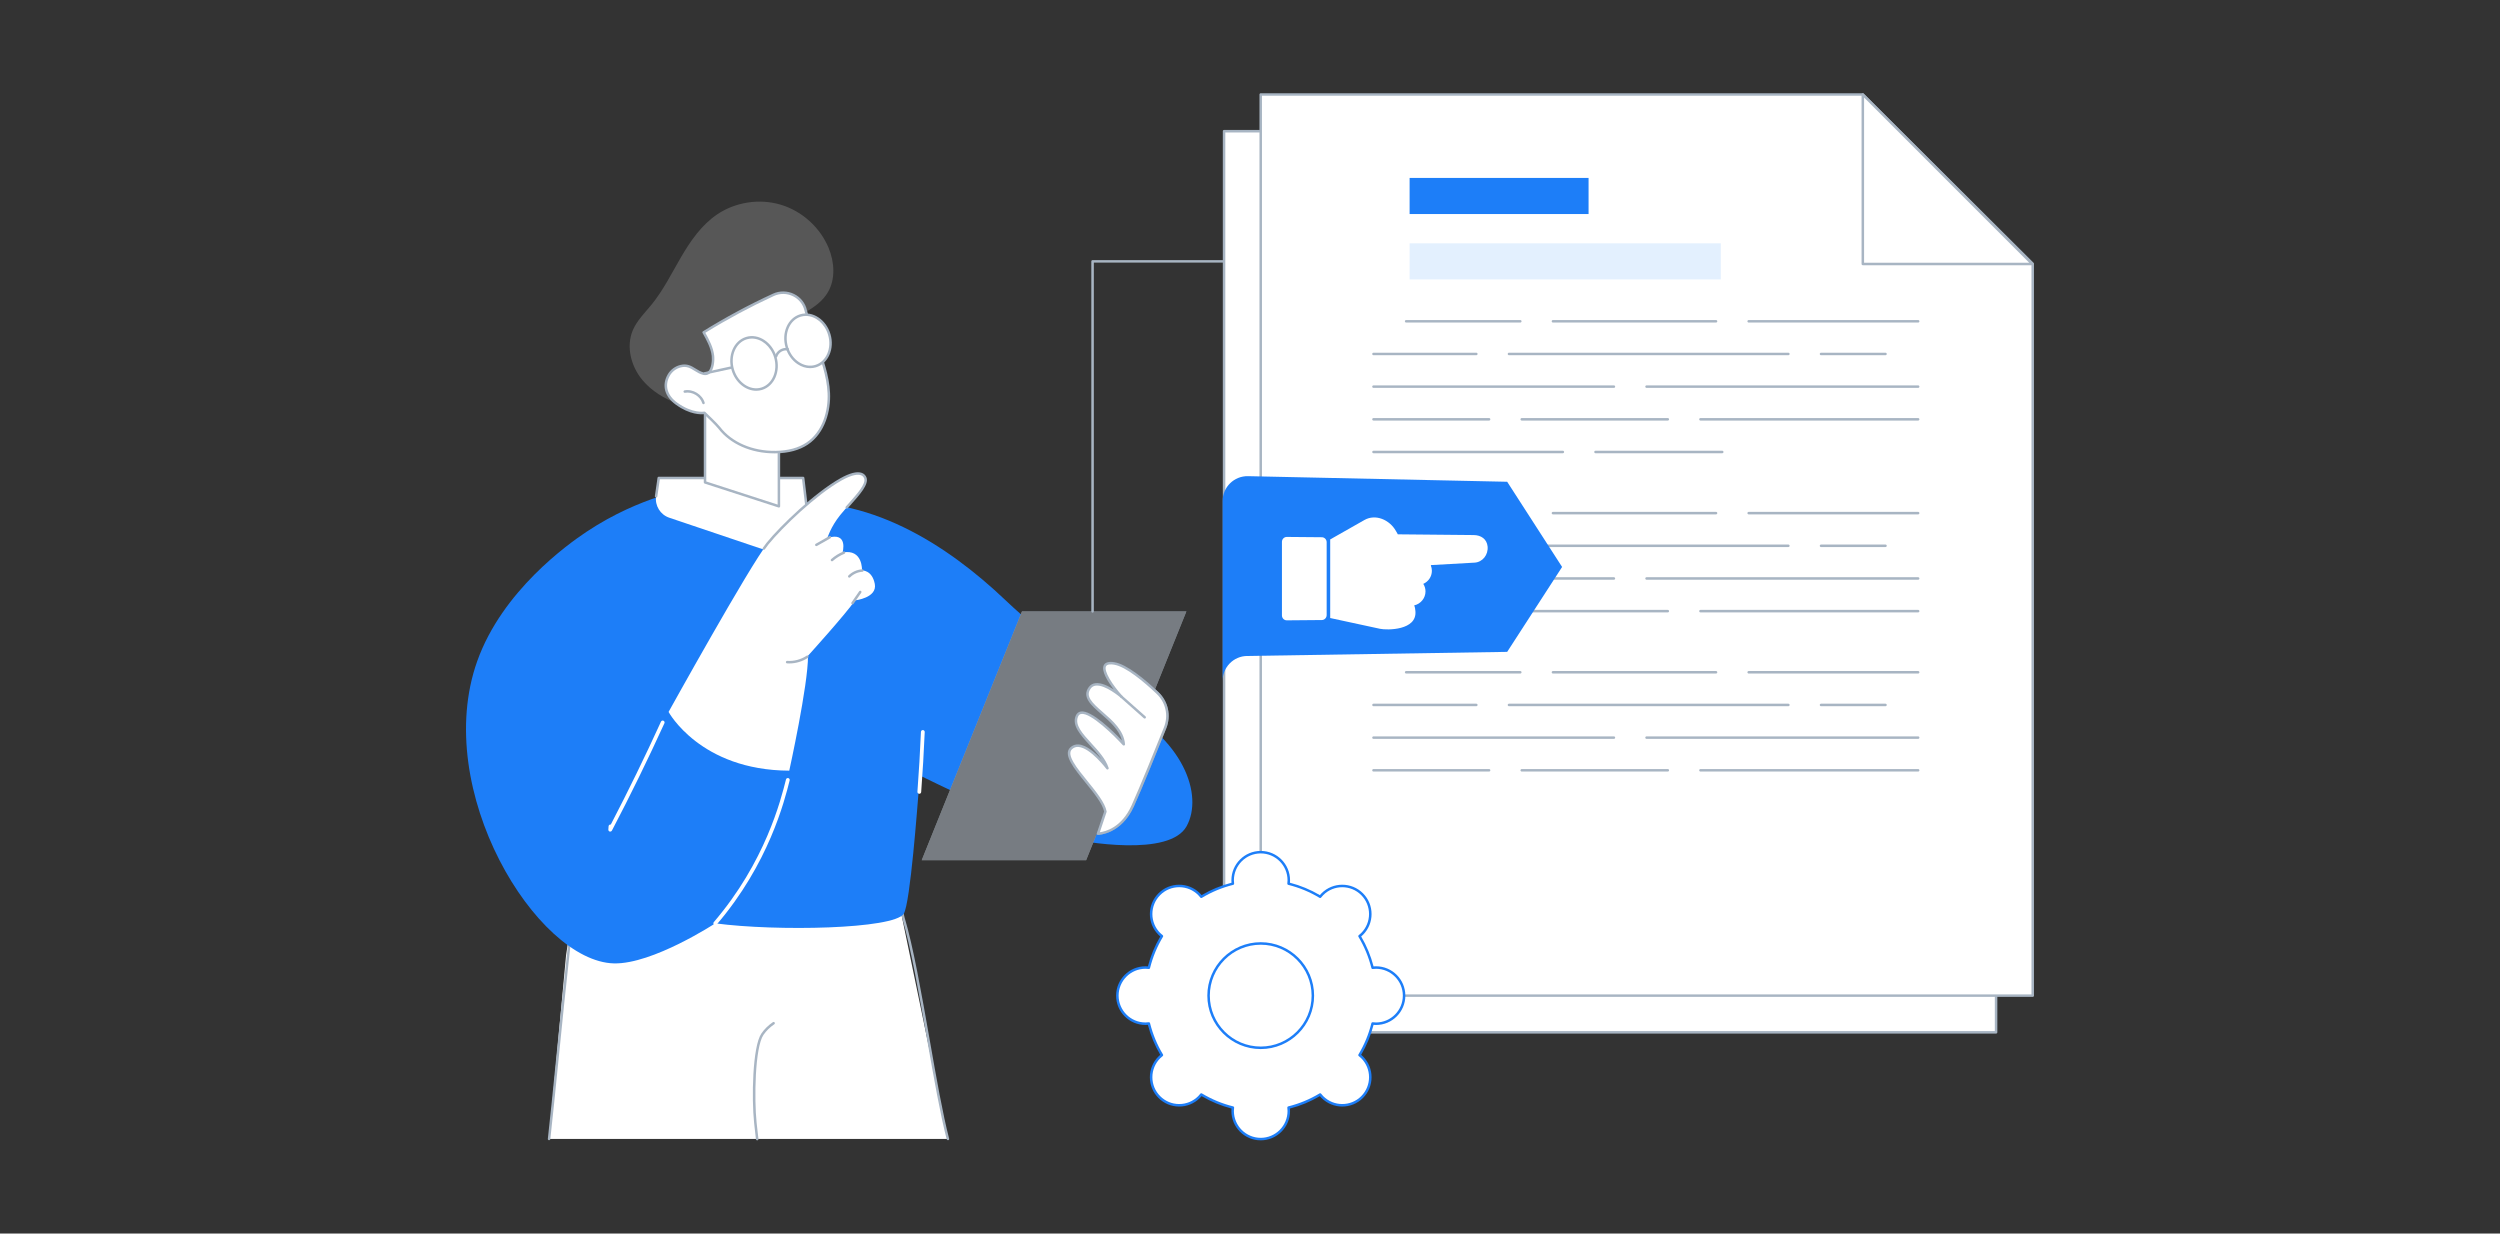
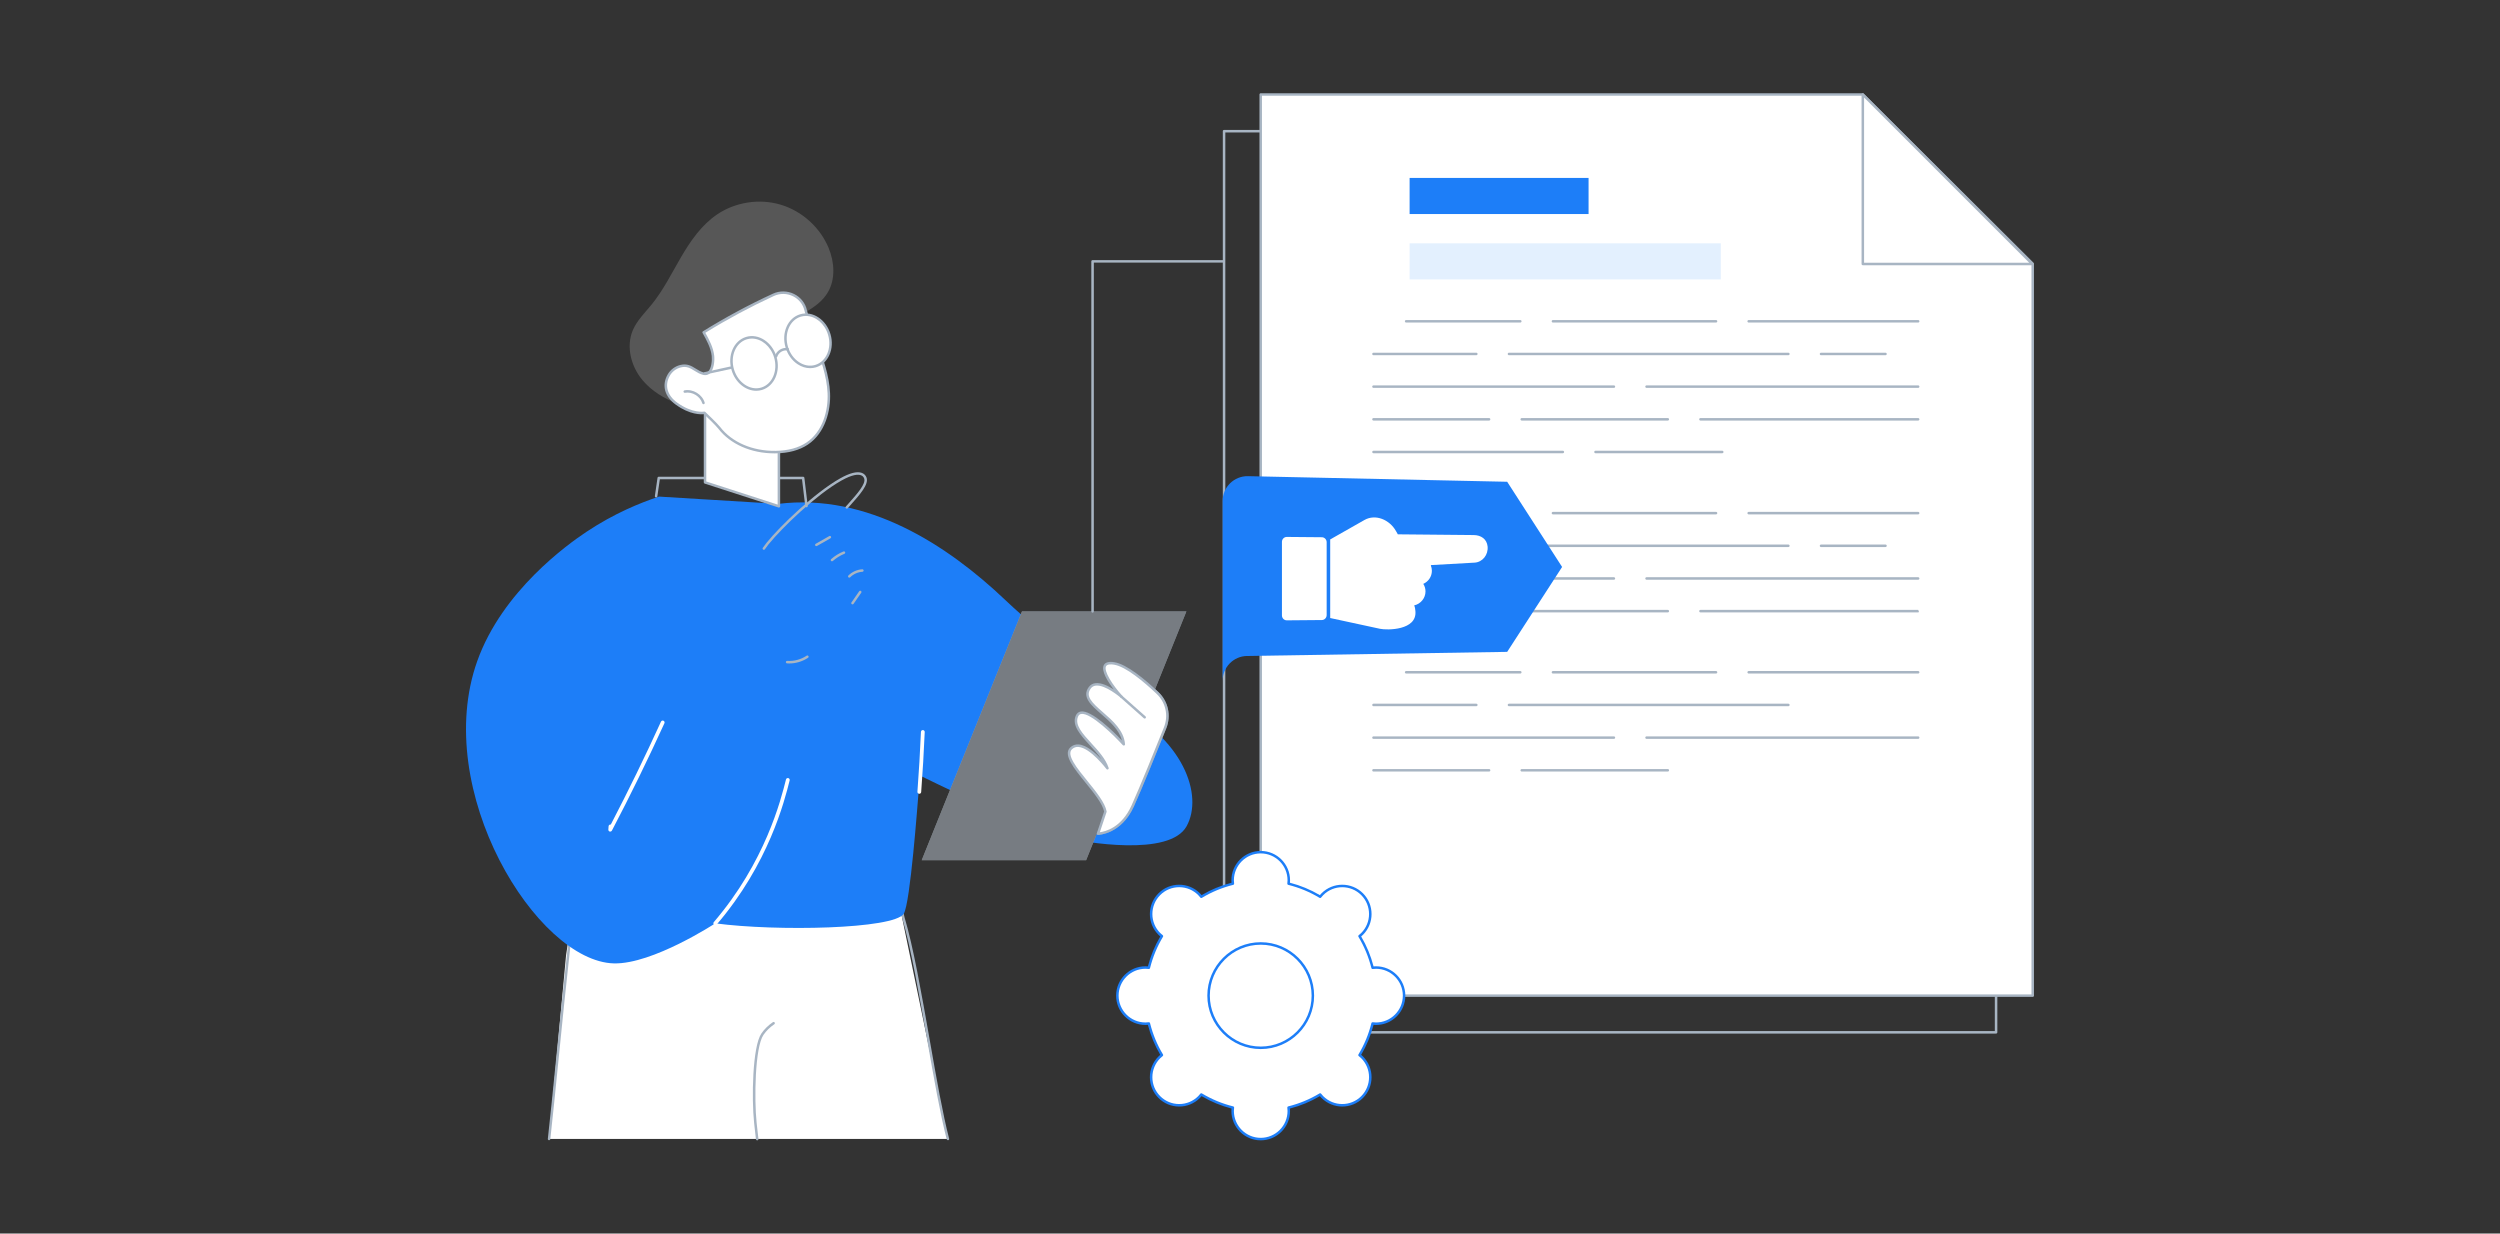
<svg xmlns="http://www.w3.org/2000/svg" width="912" height="450" viewBox="0 0 912 450" fill="none">
  <rect x="0" y="0" width="912" height="450" fill="#333333" stroke="none" />
  <g clip-path="url(#clip0_165_2215)">
-     <path d="M446.537 47.854H666.144L728.168 109.588V376.589H446.537V47.854Z" fill="white" />
    <path d="M728.168 377.049H446.539C446.285 377.049 446.08 376.842 446.08 376.589V47.854C446.08 47.6 446.285 47.395 446.539 47.395H666.146C666.267 47.395 666.384 47.443 666.469 47.529L728.493 109.262C728.581 109.348 728.629 109.467 728.629 109.588V376.589C728.629 376.844 728.422 377.049 728.17 377.049H728.168ZM446.998 376.128H727.709V109.778L665.954 48.314H446.998V376.128Z" fill="#A8B5C3" />
    <path d="M666.182 109.684H727.989L666.182 47.842V109.684Z" fill="white" />
    <path d="M727.988 110.143H666.184C665.929 110.143 665.725 109.937 665.725 109.684V47.842C665.725 47.656 665.837 47.489 666.008 47.418C666.181 47.347 666.378 47.387 666.509 47.518L728.314 109.36C728.445 109.492 728.485 109.69 728.414 109.861C728.343 110.033 728.176 110.145 727.991 110.145L727.988 110.143ZM666.642 109.225H726.879L666.642 48.952V109.225Z" fill="#A8B5C3" />
    <path d="M459.911 34.472H679.518L741.541 96.205V363.205H459.911V34.472Z" fill="white" />
    <path d="M741.541 363.666H459.913C459.658 363.666 459.454 363.459 459.454 363.207V34.472C459.454 34.217 459.658 34.013 459.913 34.013H679.519C679.64 34.013 679.757 34.061 679.843 34.146L741.867 95.88C741.954 95.966 742.002 96.084 742.002 96.206V363.207C742.002 363.461 741.798 363.666 741.543 363.666H741.541ZM460.371 362.745H741.082V96.395L679.328 34.931H460.369V362.745H460.371Z" fill="#A8B5C3" />
    <path d="M679.555 96.301H741.362L679.555 34.459V96.301Z" fill="white" />
    <path d="M741.362 96.761H679.557C679.303 96.761 679.098 96.554 679.098 96.301V34.459C679.098 34.273 679.211 34.106 679.382 34.035C679.555 33.964 679.751 34.004 679.882 34.136L741.687 95.978C741.819 96.109 741.858 96.308 741.788 96.479C741.717 96.65 741.55 96.763 741.364 96.763L741.362 96.761ZM680.016 95.842H740.252L680.016 35.57V95.842Z" fill="#A8B5C3" />
    <path d="M699.741 187.647H637.917C637.663 187.647 637.458 187.441 637.458 187.188C637.458 186.936 637.663 186.729 637.917 186.729H699.741C699.996 186.729 700.2 186.936 700.2 187.188C700.2 187.441 699.996 187.647 699.741 187.647Z" fill="#A8B5C3" />
    <path d="M626.008 187.647H566.515C566.26 187.647 566.056 187.441 566.056 187.188C566.056 186.936 566.26 186.729 566.515 186.729H626.008C626.263 186.729 626.467 186.936 626.467 187.188C626.467 187.441 626.263 187.647 626.008 187.647Z" fill="#A8B5C3" />
    <path d="M554.601 187.647H512.958C512.703 187.647 512.499 187.441 512.499 187.188C512.499 186.936 512.706 186.729 512.958 186.729H554.601C554.856 186.729 555.06 186.936 555.06 187.188C555.06 187.441 554.856 187.647 554.601 187.647Z" fill="#A8B5C3" />
    <path d="M687.83 199.567H664.308C664.054 199.567 663.849 199.36 663.849 199.107C663.849 198.855 664.054 198.648 664.308 198.648H687.83C688.085 198.648 688.289 198.855 688.289 199.107C688.289 199.36 688.083 199.567 687.83 199.567Z" fill="#A8B5C3" />
    <path d="M652.397 199.567H550.473C550.219 199.567 550.014 199.36 550.014 199.107C550.014 198.855 550.221 198.648 550.473 198.648H652.397C652.651 198.648 652.855 198.855 652.855 199.107C652.855 199.36 652.651 199.567 652.397 199.567Z" fill="#A8B5C3" />
    <path d="M538.562 199.567H501.047C500.792 199.567 500.588 199.36 500.588 199.107C500.588 198.855 500.792 198.648 501.047 198.648H538.562C538.816 198.648 539.021 198.855 539.021 199.107C539.021 199.36 538.816 199.567 538.562 199.567Z" fill="#A8B5C3" />
    <path d="M699.741 211.486H600.663C600.409 211.486 600.204 211.279 600.204 211.027C600.204 210.774 600.409 210.568 600.663 210.568H699.741C699.996 210.568 700.2 210.774 700.2 211.027C700.2 211.279 699.996 211.486 699.741 211.486Z" fill="#A8B5C3" />
    <path d="M588.752 211.486H501.047C500.792 211.486 500.588 211.279 500.588 211.027C500.588 210.774 500.792 210.568 501.047 210.568H588.752C589.006 210.568 589.211 210.774 589.211 211.027C589.211 211.279 589.006 211.486 588.752 211.486Z" fill="#A8B5C3" />
-     <path d="M699.741 223.403H620.326C620.072 223.403 619.867 223.196 619.867 222.944C619.867 222.691 620.074 222.485 620.326 222.485H699.741C699.996 222.485 700.2 222.691 700.2 222.944C700.2 223.196 699.996 223.403 699.741 223.403Z" fill="#A8B5C3" />
+     <path d="M699.741 223.403H620.326C620.072 223.403 619.867 223.196 619.867 222.944C619.867 222.691 620.074 222.485 620.326 222.485H699.741C700.2 223.196 699.996 223.403 699.741 223.403Z" fill="#A8B5C3" />
    <path d="M608.415 223.403H555.129C554.875 223.403 554.67 223.196 554.67 222.944C554.67 222.691 554.877 222.485 555.129 222.485H608.415C608.669 222.485 608.874 222.691 608.874 222.944C608.874 223.196 608.669 223.403 608.415 223.403Z" fill="#A8B5C3" />
    <path d="M543.218 223.403H501.047C500.792 223.403 500.588 223.196 500.588 222.944C500.588 222.691 500.792 222.485 501.047 222.485H543.218C543.473 222.485 543.677 222.691 543.677 222.944C543.677 223.196 543.473 223.403 543.218 223.403Z" fill="#A8B5C3" />
    <path d="M699.741 117.668H637.917C637.663 117.668 637.458 117.462 637.458 117.209C637.458 116.957 637.663 116.75 637.917 116.75H699.741C699.996 116.75 700.2 116.957 700.2 117.209C700.2 117.462 699.996 117.668 699.741 117.668Z" fill="#A8B5C3" />
    <path d="M626.008 117.668H566.515C566.26 117.668 566.056 117.462 566.056 117.209C566.056 116.957 566.26 116.75 566.515 116.75H626.008C626.263 116.75 626.467 116.957 626.467 117.209C626.467 117.462 626.263 117.668 626.008 117.668Z" fill="#A8B5C3" />
    <path d="M554.601 117.668H512.958C512.703 117.668 512.499 117.462 512.499 117.209C512.499 116.957 512.706 116.75 512.958 116.75H554.601C554.856 116.75 555.06 116.957 555.06 117.209C555.06 117.462 554.856 117.668 554.601 117.668Z" fill="#A8B5C3" />
    <path d="M687.83 129.585H664.308C664.054 129.585 663.849 129.379 663.849 129.126C663.849 128.874 664.054 128.667 664.308 128.667H687.83C688.085 128.667 688.289 128.874 688.289 129.126C688.289 129.379 688.083 129.585 687.83 129.585Z" fill="#A8B5C3" />
    <path d="M652.397 129.585H550.473C550.219 129.585 550.014 129.379 550.014 129.126C550.014 128.874 550.221 128.667 550.473 128.667H652.397C652.651 128.667 652.855 128.874 652.855 129.126C652.855 129.379 652.651 129.585 652.397 129.585Z" fill="#A8B5C3" />
    <path d="M538.562 129.585H501.047C500.792 129.585 500.588 129.379 500.588 129.126C500.588 128.874 500.792 128.667 501.047 128.667H538.562C538.816 128.667 539.021 128.874 539.021 129.126C539.021 129.379 538.816 129.585 538.562 129.585Z" fill="#A8B5C3" />
    <path d="M699.741 141.505H600.663C600.409 141.505 600.204 141.298 600.204 141.046C600.204 140.793 600.409 140.586 600.663 140.586H699.741C699.996 140.586 700.2 140.793 700.2 141.046C700.2 141.298 699.996 141.505 699.741 141.505Z" fill="#A8B5C3" />
    <path d="M588.752 141.505H501.047C500.792 141.505 500.588 141.298 500.588 141.046C500.588 140.793 500.792 140.586 501.047 140.586H588.752C589.006 140.586 589.211 140.793 589.211 141.046C589.211 141.298 589.006 141.505 588.752 141.505Z" fill="#A8B5C3" />
    <path d="M699.741 153.424H620.326C620.072 153.424 619.867 153.217 619.867 152.965C619.867 152.712 620.074 152.505 620.326 152.505H699.741C699.996 152.505 700.2 152.712 700.2 152.965C700.2 153.217 699.996 153.424 699.741 153.424Z" fill="#A8B5C3" />
    <path d="M608.415 153.424H555.129C554.875 153.424 554.67 153.217 554.67 152.965C554.67 152.712 554.877 152.505 555.129 152.505H608.415C608.669 152.505 608.874 152.712 608.874 152.965C608.874 153.217 608.669 153.424 608.415 153.424Z" fill="#A8B5C3" />
    <path d="M543.218 153.424H501.047C500.792 153.424 500.588 153.217 500.588 152.965C500.588 152.712 500.792 152.505 501.047 152.505H543.218C543.473 152.505 543.677 152.712 543.677 152.965C543.677 153.217 543.473 153.424 543.218 153.424Z" fill="#A8B5C3" />
    <path d="M628.272 165.343H582.037C581.783 165.343 581.578 165.136 581.578 164.884C581.578 164.631 581.785 164.425 582.037 164.425H628.272C628.526 164.425 628.731 164.631 628.731 164.884C628.731 165.136 628.526 165.343 628.272 165.343Z" fill="#A8B5C3" />
    <path d="M570.126 165.343H501.049C500.794 165.343 500.59 165.136 500.59 164.884C500.59 164.631 500.794 164.425 501.049 164.425H570.126C570.38 164.425 570.585 164.631 570.585 164.884C570.585 165.136 570.38 165.343 570.126 165.343Z" fill="#A8B5C3" />
    <path d="M699.741 245.707H637.917C637.663 245.707 637.458 245.501 637.458 245.248C637.458 244.995 637.663 244.789 637.917 244.789H699.741C699.996 244.789 700.2 244.995 700.2 245.248C700.2 245.501 699.996 245.707 699.741 245.707Z" fill="#A8B5C3" />
    <path d="M626.008 245.707H566.515C566.26 245.707 566.056 245.501 566.056 245.248C566.056 244.995 566.26 244.789 566.515 244.789H626.008C626.263 244.789 626.467 244.995 626.467 245.248C626.467 245.501 626.263 245.707 626.008 245.707Z" fill="#A8B5C3" />
    <path d="M554.601 245.707H512.958C512.703 245.707 512.499 245.501 512.499 245.248C512.499 244.995 512.706 244.789 512.958 244.789H554.601C554.856 244.789 555.06 244.995 555.06 245.248C555.06 245.501 554.856 245.707 554.601 245.707Z" fill="#A8B5C3" />
-     <path d="M687.83 257.627H664.308C664.054 257.627 663.849 257.42 663.849 257.167C663.849 256.915 664.054 256.708 664.308 256.708H687.83C688.085 256.708 688.289 256.915 688.289 257.167C688.289 257.42 688.083 257.627 687.83 257.627Z" fill="#A8B5C3" />
    <path d="M652.397 257.627H550.473C550.219 257.627 550.014 257.42 550.014 257.167C550.014 256.915 550.221 256.708 550.473 256.708H652.397C652.651 256.708 652.855 256.915 652.855 257.167C652.855 257.42 652.651 257.627 652.397 257.627Z" fill="#A8B5C3" />
    <path d="M538.562 257.627H501.047C500.792 257.627 500.588 257.42 500.588 257.167C500.588 256.915 500.792 256.708 501.047 256.708H538.562C538.816 256.708 539.021 256.915 539.021 257.167C539.021 257.42 538.816 257.627 538.562 257.627Z" fill="#A8B5C3" />
    <path d="M699.741 269.546H600.663C600.409 269.546 600.204 269.339 600.204 269.087C600.204 268.834 600.409 268.627 600.663 268.627H699.741C699.996 268.627 700.2 268.834 700.2 269.087C700.2 269.339 699.996 269.546 699.741 269.546Z" fill="#A8B5C3" />
    <path d="M588.752 269.546H501.047C500.792 269.546 500.588 269.339 500.588 269.087C500.588 268.834 500.792 268.627 501.047 268.627H588.752C589.006 268.627 589.211 268.834 589.211 269.087C589.211 269.339 589.006 269.546 588.752 269.546Z" fill="#A8B5C3" />
-     <path d="M699.741 281.465H620.326C620.072 281.465 619.867 281.258 619.867 281.006C619.867 280.753 620.074 280.547 620.326 280.547H699.741C699.996 280.547 700.2 280.753 700.2 281.006C700.2 281.258 699.996 281.465 699.741 281.465Z" fill="#A8B5C3" />
    <path d="M608.415 281.465H555.129C554.875 281.465 554.67 281.258 554.67 281.006C554.67 280.753 554.877 280.547 555.129 280.547H608.415C608.669 280.547 608.874 280.753 608.874 281.006C608.874 281.258 608.669 281.465 608.415 281.465Z" fill="#A8B5C3" />
    <path d="M543.218 281.465H501.047C500.792 281.465 500.588 281.258 500.588 281.006C500.588 280.753 500.792 280.547 501.047 280.547H543.218C543.473 280.547 543.677 280.753 543.677 281.006C543.677 281.258 543.473 281.465 543.218 281.465Z" fill="#A8B5C3" />
    <path d="M579.509 64.909H514.227V78.082H579.509V64.909Z" fill="#1D7EF8" />
    <path d="M627.736 88.76H514.227V101.933H627.736V88.76Z" fill="#E3F0FE" />
    <path d="M549.818 175.747L455.29 173.705C450.202 173.595 446.018 177.692 446.018 182.786V248.348C446.018 243.405 449.981 239.376 454.921 239.297L549.821 237.8L569.853 206.827L549.821 175.747H549.818Z" fill="#1D7EF8" />
    <path d="M516.344 222.942C516.275 222.203 516.183 221.493 515.898 220.854C518.263 220.297 520.022 218.218 520.022 215.746C520.022 214.736 519.728 213.793 519.219 212.993C521.067 212.171 522.35 210.35 522.35 208.238C522.35 207.557 522.216 206.908 521.974 206.311L522.045 206.142L537.922 205.251C540.826 205.088 542.991 202.389 542.676 199.335C542.394 196.615 540.225 195.214 537.634 195.189L509.927 194.922L509.254 193.728C506.913 189.578 501.802 187.393 497.745 189.697L485.256 196.788V225.457L503.454 229.39C505.956 229.93 516.991 230.004 516.34 222.94L516.344 222.942Z" fill="white" />
    <path d="M483.965 224.378V197.792C483.965 196.803 483.18 195.993 482.21 195.985L469.437 195.872C468.453 195.864 467.652 196.667 467.652 197.667V224.507C467.652 225.507 468.451 226.311 469.437 226.302L482.21 226.19C483.18 226.181 483.965 225.371 483.965 224.382V224.378Z" fill="white" />
    <path d="M459.911 382.238C470.415 382.238 478.931 373.716 478.931 363.205C478.931 352.693 470.415 344.171 459.911 344.171C449.406 344.171 440.89 352.693 440.89 363.205C440.89 373.716 449.406 382.238 459.911 382.238Z" fill="white" />
    <path d="M501.969 352.957C501.548 352.957 501.135 352.991 500.726 353.041C499.706 348.927 498.085 345.052 495.955 341.516C496.279 341.262 496.594 340.994 496.892 340.696C500.891 336.694 500.891 330.204 496.892 326.201C492.893 322.197 486.407 322.199 482.406 326.201C482.108 326.499 481.839 326.814 481.587 327.138C478.053 325.007 474.181 323.385 470.07 322.364C470.12 321.955 470.153 321.542 470.153 321.12C470.153 315.459 465.568 310.871 459.911 310.871C454.253 310.871 449.668 315.459 449.668 321.12C449.668 321.542 449.702 321.955 449.752 322.364C445.64 323.385 441.768 325.007 438.235 327.138C437.98 326.814 437.713 326.499 437.415 326.201C433.416 322.199 426.931 322.199 422.932 326.201C418.933 330.202 418.933 336.692 422.932 340.696C423.23 340.994 423.545 341.264 423.868 341.516C421.738 345.052 420.118 348.929 419.097 353.041C418.689 352.991 418.276 352.957 417.854 352.957C412.197 352.957 407.612 357.546 407.612 363.207C407.612 368.868 412.197 373.456 417.854 373.456C418.276 373.456 418.689 373.423 419.097 373.372C420.118 377.487 421.738 381.361 423.868 384.897C423.545 385.152 423.23 385.419 422.932 385.718C418.933 389.719 418.933 396.209 422.932 400.211C426.931 404.212 433.416 404.212 437.415 400.211C437.713 399.912 437.982 399.597 438.235 399.273C441.768 401.405 445.64 403.027 449.752 404.047C449.702 404.456 449.668 404.87 449.668 405.291C449.668 410.953 454.253 415.541 459.911 415.541C465.568 415.541 470.153 410.953 470.153 405.291C470.153 404.87 470.12 404.456 470.07 404.047C474.181 403.027 478.053 401.405 481.587 399.273C481.841 399.597 482.108 399.912 482.406 400.211C486.405 404.212 492.891 404.212 496.892 400.211C500.891 396.209 500.891 389.719 496.892 385.718C496.594 385.419 496.279 385.15 495.955 384.897C498.085 381.361 499.706 377.485 500.726 373.372C501.135 373.423 501.548 373.456 501.969 373.456C507.627 373.456 512.212 368.868 512.212 363.207C512.212 357.546 507.627 352.957 501.969 352.957ZM459.911 382.238C449.405 382.238 440.89 373.717 440.89 363.205C440.89 352.692 449.405 344.171 459.911 344.171C470.416 344.171 478.931 352.692 478.931 363.205C478.931 373.717 470.416 382.238 459.911 382.238Z" fill="white" />
    <path d="M459.911 416C454.009 416 449.209 411.197 449.209 405.291C449.209 405.01 449.224 404.715 449.253 404.396C445.417 403.404 441.75 401.885 438.341 399.872C438.137 400.119 437.938 400.338 437.738 400.536C435.717 402.559 433.03 403.672 430.17 403.672C427.31 403.672 424.623 402.557 422.604 400.536C420.583 398.514 419.469 395.825 419.469 392.965C419.469 390.105 420.583 387.415 422.604 385.394C422.804 385.194 423.023 384.995 423.267 384.791C421.256 381.38 419.738 377.712 418.749 373.871C418.43 373.901 418.138 373.915 417.854 373.915C411.953 373.915 407.153 369.112 407.153 363.207C407.153 357.301 411.953 352.498 417.854 352.498C418.136 352.498 418.432 352.513 418.749 352.542C419.74 348.703 421.259 345.036 423.27 341.623C423.023 341.418 422.804 341.22 422.606 341.019C420.585 338.997 419.471 336.308 419.471 333.448C419.471 330.588 420.585 327.898 422.606 325.877C424.627 323.854 427.314 322.74 430.172 322.74C433.03 322.74 435.719 323.854 437.74 325.877C437.938 326.075 438.139 326.295 438.343 326.541C441.752 324.529 445.417 323.009 449.255 322.02C449.226 321.7 449.211 321.404 449.211 321.124C449.211 315.219 454.011 310.416 459.913 310.416C465.814 310.416 470.614 315.219 470.614 321.124C470.614 321.406 470.599 321.702 470.57 322.02C474.409 323.011 478.074 324.531 481.482 326.541C481.687 326.295 481.887 326.075 482.085 325.877C486.257 321.702 493.047 321.702 497.219 325.877C501.391 330.052 501.391 336.847 497.219 341.021C497.019 341.22 496.8 341.42 496.556 341.625C498.567 345.036 500.085 348.705 501.076 352.544C501.393 352.515 501.69 352.5 501.971 352.5C507.873 352.5 512.673 357.303 512.673 363.209C512.673 369.114 507.873 373.917 501.971 373.917C501.69 373.917 501.393 373.903 501.076 373.873C500.085 377.712 498.567 381.382 496.556 384.793C496.8 384.997 497.019 385.196 497.219 385.396C501.391 389.571 501.391 396.366 497.219 400.54C493.047 404.715 486.257 404.715 482.085 400.54C481.885 400.34 481.687 400.121 481.482 399.877C478.074 401.889 474.409 403.409 470.57 404.398C470.599 404.715 470.614 405.012 470.614 405.293C470.614 411.199 465.814 416.002 459.913 416.002L459.911 416ZM438.235 398.814C438.316 398.814 438.397 398.835 438.472 398.881C442.012 401.016 445.845 402.605 449.862 403.603C450.088 403.659 450.236 403.874 450.209 404.104C450.154 404.55 450.129 404.928 450.129 405.291C450.129 410.689 454.518 415.081 459.911 415.081C465.303 415.081 469.694 410.689 469.694 405.291C469.694 404.932 469.669 404.542 469.615 404.104C469.586 403.874 469.734 403.657 469.959 403.603C473.979 402.605 477.811 401.016 481.351 398.881C481.551 398.762 481.808 398.808 481.95 398.992C482.223 399.34 482.477 399.632 482.732 399.887C486.545 403.703 492.751 403.705 496.566 399.887C500.38 396.069 500.38 389.859 496.566 386.043C496.31 385.789 496.018 385.532 495.671 385.26C495.488 385.116 495.442 384.86 495.561 384.661C497.695 381.119 499.282 377.284 500.279 373.262C500.336 373.036 500.551 372.89 500.78 372.915C501.22 372.97 501.608 372.995 501.967 372.995C507.362 372.995 511.751 368.603 511.751 363.205C511.751 357.806 507.362 353.415 501.967 353.415C501.608 353.415 501.22 353.44 500.78 353.494C500.551 353.521 500.334 353.373 500.279 353.147C499.282 349.127 497.695 345.292 495.561 341.748C495.442 341.55 495.488 341.293 495.671 341.149C496.02 340.875 496.314 340.619 496.566 340.364C500.38 336.548 500.38 330.338 496.566 326.52C492.753 322.704 486.547 322.702 482.732 326.52C482.477 326.775 482.221 327.067 481.95 327.416C481.808 327.599 481.551 327.647 481.351 327.526C477.811 325.391 473.979 323.802 469.959 322.804C469.734 322.748 469.586 322.533 469.615 322.303C469.669 321.863 469.694 321.475 469.694 321.116C469.694 315.718 465.305 311.326 459.911 311.326C454.516 311.326 450.129 315.718 450.129 321.116C450.129 321.479 450.154 321.857 450.209 322.303C450.236 322.533 450.088 322.748 449.862 322.804C445.845 323.802 442.01 325.391 438.472 327.526C438.272 327.647 438.016 327.599 437.874 327.416C437.594 327.061 437.346 326.777 437.089 326.52C435.241 324.671 432.786 323.652 430.172 323.652C427.558 323.652 425.103 324.671 423.255 326.52C421.407 328.37 420.389 330.826 420.389 333.442C420.389 336.058 421.407 338.514 423.255 340.364C423.509 340.619 423.801 340.875 424.15 341.147C424.333 341.291 424.379 341.547 424.26 341.746C422.126 345.29 420.539 349.125 419.542 353.145C419.485 353.371 419.268 353.519 419.041 353.492C418.595 353.438 418.217 353.412 417.854 353.412C412.46 353.412 408.073 357.804 408.073 363.202C408.073 368.601 412.462 372.993 417.854 372.993C418.217 372.993 418.595 372.968 419.041 372.913C419.275 372.884 419.485 373.034 419.542 373.26C420.539 377.28 422.126 381.117 424.26 384.659C424.379 384.858 424.333 385.114 424.15 385.258C423.801 385.53 423.509 385.786 423.255 386.041C421.407 387.891 420.389 390.347 420.389 392.963C420.389 395.579 421.407 398.035 423.255 399.885C425.103 401.734 427.558 402.751 430.172 402.751C432.786 402.751 435.241 401.732 437.089 399.885C437.344 399.63 437.601 399.338 437.874 398.989C437.964 398.875 438.099 398.814 438.237 398.814H438.235ZM459.911 382.699C449.17 382.699 440.431 373.955 440.431 363.207C440.431 352.458 449.17 343.714 459.911 343.714C470.652 343.714 479.39 352.458 479.39 363.207C479.39 373.955 470.652 382.699 459.911 382.699ZM459.911 344.633C449.677 344.633 441.349 352.966 441.349 363.207C441.349 373.448 449.674 381.781 459.911 381.781C470.147 381.781 478.472 373.448 478.472 363.207C478.472 352.966 470.147 344.633 459.911 344.633Z" fill="#1D7EF8" />
    <path d="M345.798 415.489L325.754 318.699L212.194 310.674L206.5 348.492L200.306 415.489H345.798Z" fill="white" />
    <path d="M345.798 415.948C345.594 415.948 345.408 415.812 345.354 415.605C343.047 406.786 340.719 393.543 338.251 379.524C335.312 362.818 332.275 345.543 329.077 334.841C328.607 332.962 328.219 330.983 327.844 329.071C327.168 325.627 326.469 322.07 325.28 318.792C300.171 317.484 274.648 315.569 249.964 313.718C237.711 312.799 225.042 311.85 212.574 310.983C209.391 330.325 206.401 360.155 203.765 386.494C202.684 397.292 201.662 407.489 200.761 415.539C200.732 415.791 200.508 415.975 200.254 415.944C200.002 415.914 199.82 415.689 199.849 415.436C200.75 407.393 201.771 397.198 202.853 386.402C205.511 359.861 208.525 329.779 211.74 310.42C211.777 310.186 211.992 310.025 212.224 310.036C224.827 310.908 237.642 311.868 250.035 312.799C274.813 314.657 300.436 316.58 325.633 317.889C325.816 317.899 325.975 318.016 326.04 318.187C327.318 321.61 328.046 325.311 328.749 328.891C329.141 330.881 329.511 332.759 329.968 334.596C333.176 345.328 336.217 362.631 339.161 379.363C341.622 393.364 343.948 406.588 346.247 415.372C346.312 415.618 346.163 415.868 345.919 415.933C345.88 415.944 345.842 415.948 345.803 415.948H345.798Z" fill="#A8B5C3" />
    <path d="M276.221 416C275.996 416 275.797 415.833 275.766 415.603C275.633 414.622 275.478 413.188 275.226 410.811L275.101 409.644C274.162 400.876 274.458 381.827 277.754 377.013C278.833 375.439 280.245 374.051 281.951 372.886C282.162 372.744 282.448 372.796 282.589 373.007C282.733 373.218 282.679 373.504 282.469 373.646C280.856 374.746 279.525 376.053 278.513 377.533C275.386 382.1 275.115 401.123 276.016 409.546L276.142 410.712C276.394 413.082 276.546 414.512 276.68 415.478C276.713 415.729 276.538 415.962 276.288 415.996C276.267 415.998 276.246 416 276.225 416H276.221Z" fill="#A8B5C3" />
    <path d="M336.006 283.116C336.006 283.116 375.305 302.525 388.374 305.596C395.387 307.243 426.686 312.714 432.89 301.379C438.979 290.253 432.235 269.379 405.824 256.168C399.326 244.739 382.704 234.059 366.692 218.85C345.606 198.822 316.4 179.795 283.927 183.811L240.41 181.156C233.637 183.391 224.114 187.243 213.947 194.008C207.252 198.463 183.217 215.536 174.089 241.196C157.3 288.387 195.856 350.753 223.955 351.446C238.084 351.795 260.924 336.834 260.924 336.834C283.247 339.817 326.087 338.947 329.686 333.336C332.085 329.595 334.746 292.867 335.07 289.305L336.006 283.12V283.116Z" fill="#1D7EF8" />
    <path d="M336.244 313.795H396.22L432.79 223.042H372.814L336.244 313.795Z" fill="#A8B5C3" />
    <path d="M403.25 296.069L400.565 304.11C400.565 304.11 408.659 304.055 413.198 294.027C416.212 287.366 421.688 273.848 425.026 265.521C426.797 261.102 425.702 256.049 422.247 252.775C417.537 248.317 410.882 242.731 406.458 242.021C398.959 240.821 404.885 249.571 409.113 254.164C409.113 254.164 400.557 246.701 397.519 250.934C392.968 257.274 409.17 261.62 409.96 271.533C409.96 271.533 395.298 255.339 392.84 261.273C390.464 267.012 401.554 272.856 404.003 280.261C404.003 280.261 395.3 268.623 390.731 273.009C386.484 277.088 401.929 289.032 403.254 296.069H403.25Z" fill="white" />
    <path d="M400.567 304.569C400.419 304.569 400.281 304.498 400.196 304.379C400.108 304.258 400.085 304.103 400.131 303.963L402.776 296.04C402.165 293.123 399.027 289.255 395.988 285.511C391.722 280.252 387.694 275.286 390.41 272.677C391.274 271.846 392.329 271.477 393.541 271.577C396.395 271.811 399.612 274.645 401.794 276.96C400.577 275.169 399.009 273.456 397.473 271.777C394.117 268.108 390.944 264.64 392.413 261.098C392.771 260.23 393.408 259.695 394.248 259.549C398.145 258.877 406.349 267.053 409.261 270.114C408.289 266.204 404.824 263.19 401.729 260.499C398.043 257.293 394.561 254.264 397.144 250.667C397.751 249.822 398.594 249.329 399.649 249.208C401.737 248.964 404.32 250.243 406.304 251.517C404.159 248.724 401.566 244.676 402.674 242.612C403.218 241.597 404.514 241.247 406.529 241.57C411.051 242.294 417.745 247.882 422.562 252.444C426.173 255.863 427.308 261.063 425.451 265.695C422.349 273.437 416.686 287.439 413.617 294.219C409.009 304.4 400.652 304.571 400.567 304.573H400.565L400.567 304.569ZM393.157 272.481C392.34 272.481 391.647 272.765 391.046 273.341C388.939 275.364 392.886 280.227 396.701 284.93C399.849 288.813 403.108 292.825 403.7 295.983C403.715 296.06 403.711 296.14 403.683 296.215L401.22 303.596C403.199 303.348 409.118 301.926 412.781 293.835C415.843 287.07 421.5 273.082 424.6 265.348C426.315 261.069 425.268 256.266 421.93 253.107C417.207 248.636 410.674 243.161 406.383 242.474C405.294 242.299 403.905 242.257 403.483 243.044C402.565 244.753 405.797 249.882 409.449 253.853C409.614 254.032 409.61 254.31 409.441 254.485C409.27 254.66 408.994 254.671 408.809 254.51C408.755 254.462 403.262 249.709 399.753 250.118C398.954 250.21 398.345 250.565 397.888 251.201C395.896 253.978 398.279 256.278 402.33 259.804C405.932 262.937 410.015 266.488 410.413 271.498C410.43 271.694 410.317 271.877 410.138 271.957C409.958 272.034 409.748 271.99 409.614 271.844C406.562 268.473 397.876 259.856 394.403 260.457C393.864 260.551 393.502 260.866 393.26 261.453C392.016 264.457 394.857 267.563 398.149 271.159C400.707 273.954 403.35 276.844 404.432 280.119C404.503 280.332 404.409 280.567 404.209 280.67C404.009 280.774 403.763 280.718 403.629 280.538C403.571 280.461 397.83 272.852 393.462 272.495C393.358 272.487 393.255 272.483 393.155 272.483L393.157 272.481Z" fill="#A8B5C3" />
    <path d="M417.581 262.136C417.472 262.136 417.364 262.098 417.276 262.021L408.807 254.51C408.617 254.341 408.6 254.051 408.767 253.861C408.936 253.671 409.226 253.654 409.416 253.821L417.885 261.332C418.075 261.501 418.092 261.791 417.925 261.981C417.835 262.083 417.708 262.136 417.581 262.136Z" fill="#A8B5C3" />
    <path d="M335.362 289.573C335.345 289.573 335.327 289.573 335.31 289.573C334.93 289.543 334.647 289.214 334.674 288.834C335.218 281.597 335.652 274.247 335.961 266.985C335.977 266.605 336.292 266.308 336.678 266.325C337.058 266.342 337.354 266.663 337.338 267.043C337.029 274.32 336.593 281.686 336.048 288.938C336.021 289.299 335.719 289.575 335.362 289.575V289.573Z" fill="white" />
-     <path d="M239.344 181.032L240.31 174.376H292.982L294.206 184.608C294.557 187.543 293.497 190.47 291.348 192.499L281.757 201.548L244.148 188.862C240.869 187.756 238.847 184.462 239.344 181.035V181.032Z" fill="white" />
    <path d="M294.207 185.067C293.977 185.067 293.779 184.896 293.752 184.663L292.575 174.835H240.708L239.799 181.097C239.763 181.348 239.53 181.521 239.279 181.485C239.029 181.448 238.854 181.216 238.891 180.964L239.857 174.307C239.891 174.081 240.082 173.912 240.312 173.912H292.984C293.216 173.912 293.412 174.085 293.441 174.317L294.665 184.55C294.695 184.802 294.515 185.03 294.265 185.061C294.246 185.063 294.227 185.065 294.211 185.065L294.207 185.067Z" fill="#A8B5C3" />
    <path d="M222.612 303.373C222.549 303.373 222.487 303.364 222.424 303.345C222.111 303.256 221.903 302.959 221.926 302.634L222.011 301.423C222.038 301.043 222.374 300.755 222.747 300.784C222.772 300.784 222.798 300.788 222.82 300.793C229.227 288.489 235.38 275.871 241.123 263.263C241.282 262.916 241.691 262.764 242.037 262.92C242.383 263.079 242.536 263.488 242.379 263.835C236.382 277.002 229.938 290.18 223.225 303.001C223.104 303.233 222.866 303.371 222.614 303.371L222.612 303.373Z" fill="white" />
    <path d="M260.924 337.521C260.766 337.521 260.607 337.467 260.476 337.356C260.188 337.108 260.152 336.673 260.4 336.383C279.181 314.442 284.863 291.794 286.728 284.35C286.82 283.98 287.193 283.757 287.565 283.849C287.934 283.941 288.157 284.316 288.065 284.686C286.18 292.207 280.439 315.094 261.448 337.281C261.312 337.439 261.118 337.521 260.924 337.521Z" fill="white" />
-     <path d="M287.923 281.135C287.923 281.135 294.832 249.809 294.765 239.209C294.765 239.209 308.337 224.236 311.948 219.013C311.948 219.013 320.111 218.12 319.122 212.997C318.133 207.875 314.455 208.098 314.455 208.098C314.455 208.098 314.856 200.132 307.367 201.55C307.367 201.55 309.612 193.787 301.816 196.264C301.816 196.264 303.066 192.177 306.451 187.965C310.517 182.905 316.767 177.354 315.676 174.38C314.977 172.472 312.367 171.725 306.7 174.918C297.884 179.888 285.497 191.522 279.988 198.3C273.615 206.142 243.896 259.712 243.896 259.712C243.896 259.712 255.4 281.006 287.919 281.137L287.923 281.135Z" fill="white" />
    <path d="M278.651 200.573C278.561 200.573 278.469 200.546 278.388 200.491C278.179 200.347 278.127 200.059 278.273 199.853C278.818 199.07 279.262 198.467 279.636 198.01C284.761 191.703 297.267 179.709 306.476 174.518C309.985 172.539 312.653 171.864 314.403 172.509C315.219 172.81 315.809 173.403 316.11 174.221C317.015 176.688 313.709 180.396 310.208 184.318C309.887 184.679 309.562 185.042 309.24 185.406C309.071 185.596 308.782 185.612 308.592 185.445C308.402 185.276 308.385 184.986 308.552 184.796C308.873 184.433 309.199 184.068 309.522 183.706C312.689 180.158 315.962 176.488 315.248 174.538C315.04 173.973 314.65 173.58 314.086 173.372C313.064 172.996 310.995 173.027 306.929 175.319C297.817 180.456 285.428 192.34 280.349 198.59C279.996 199.022 279.552 199.623 279.031 200.377C278.941 200.506 278.799 200.575 278.653 200.575L278.651 200.573Z" fill="#A8B5C3" />
    <path d="M287.934 242.031C287.663 242.031 287.389 242.023 287.118 242.004C286.866 241.988 286.674 241.768 286.69 241.514C286.707 241.261 286.932 241.065 287.181 241.086C289.673 241.253 292.191 240.583 294.267 239.192C294.48 239.05 294.763 239.109 294.903 239.32C295.045 239.531 294.987 239.817 294.776 239.956C292.757 241.307 290.354 242.029 287.932 242.029L287.934 242.031Z" fill="#A8B5C3" />
    <path d="M310.995 220.487C310.905 220.487 310.813 220.46 310.734 220.406C310.525 220.262 310.473 219.976 310.617 219.767L313.433 215.698C313.577 215.49 313.863 215.437 314.071 215.581C314.28 215.726 314.332 216.012 314.188 216.22L311.372 220.289C311.282 220.418 311.141 220.487 310.995 220.487Z" fill="#A8B5C3" />
    <path d="M309.818 210.73C309.702 210.73 309.583 210.684 309.493 210.595C309.314 210.415 309.314 210.125 309.493 209.945C310.828 208.609 312.676 207.783 314.56 207.672C314.81 207.66 315.031 207.852 315.044 208.104C315.058 208.357 314.864 208.574 314.612 208.591C312.949 208.687 311.32 209.417 310.142 210.597C310.052 210.686 309.935 210.73 309.816 210.73H309.818Z" fill="#A8B5C3" />
    <path d="M303.506 204.767C303.379 204.767 303.251 204.714 303.162 204.61C302.995 204.42 303.014 204.128 303.203 203.961C304.541 202.786 306.055 201.846 307.703 201.172C307.937 201.076 308.206 201.189 308.302 201.422C308.398 201.658 308.285 201.926 308.051 202.022C306.497 202.658 305.07 203.543 303.81 204.652C303.723 204.729 303.614 204.767 303.508 204.767H303.506Z" fill="#A8B5C3" />
    <path d="M297.801 199.231C297.64 199.231 297.486 199.147 297.4 198.999C297.275 198.778 297.352 198.498 297.573 198.373L302.511 195.565C302.732 195.44 303.012 195.517 303.137 195.738C303.262 195.96 303.185 196.239 302.964 196.365L298.026 199.172C297.955 199.212 297.876 199.233 297.799 199.233L297.801 199.231Z" fill="#A8B5C3" />
    <g opacity="0.6">
      <path d="M336.244 313.795H396.22L432.79 223.042H372.814L336.244 313.795Z" fill="#575757" />
      <path d="M403.25 296.069L400.565 304.11C400.565 304.11 408.659 304.055 413.198 294.027C416.212 287.366 421.688 273.848 425.026 265.521C426.797 261.102 425.702 256.049 422.247 252.775C417.537 248.317 410.882 242.731 406.458 242.021C398.959 240.821 404.885 249.571 409.113 254.164C409.113 254.164 400.557 246.701 397.519 250.934C392.968 257.274 409.17 261.62 409.96 271.533C409.96 271.533 395.298 255.339 392.84 261.273C390.464 267.012 401.554 272.856 404.003 280.261C404.003 280.261 395.3 268.623 390.731 273.009C386.484 277.088 401.929 289.032 403.254 296.069H403.25Z" fill="white" />
      <path d="M400.567 304.569C400.419 304.569 400.281 304.498 400.196 304.379C400.108 304.258 400.085 304.103 400.131 303.963L402.776 296.04C402.165 293.123 399.027 289.255 395.988 285.511C391.722 280.252 387.694 275.286 390.41 272.677C391.274 271.846 392.329 271.477 393.541 271.577C396.395 271.811 399.612 274.645 401.794 276.96C400.577 275.169 399.009 273.456 397.473 271.777C394.117 268.108 390.944 264.64 392.413 261.098C392.771 260.23 393.408 259.695 394.248 259.549C398.145 258.877 406.349 267.053 409.261 270.114C408.289 266.204 404.824 263.19 401.729 260.499C398.043 257.293 394.561 254.264 397.144 250.667C397.751 249.822 398.594 249.329 399.649 249.208C401.737 248.964 404.32 250.243 406.304 251.517C404.159 248.724 401.566 244.676 402.674 242.612C403.218 241.597 404.514 241.247 406.529 241.57C411.051 242.294 417.745 247.882 422.562 252.444C426.173 255.863 427.308 261.063 425.451 265.695C422.349 273.437 416.686 287.439 413.617 294.219C409.009 304.4 400.652 304.571 400.567 304.573H400.565L400.567 304.569ZM393.157 272.481C392.34 272.481 391.647 272.765 391.046 273.341C388.939 275.364 392.886 280.227 396.701 284.93C399.849 288.813 403.108 292.825 403.7 295.983C403.715 296.06 403.711 296.14 403.683 296.215L401.22 303.596C403.199 303.348 409.118 301.926 412.781 293.835C415.843 287.07 421.5 273.082 424.6 265.348C426.315 261.069 425.268 256.266 421.93 253.107C417.207 248.636 410.674 243.161 406.383 242.474C405.294 242.299 403.905 242.257 403.483 243.044C402.565 244.753 405.797 249.882 409.449 253.853C409.614 254.032 409.61 254.31 409.441 254.485C409.27 254.66 408.994 254.671 408.809 254.51C408.755 254.462 403.262 249.709 399.753 250.118C398.954 250.21 398.345 250.565 397.888 251.201C395.896 253.978 398.279 256.278 402.33 259.804C405.932 262.937 410.015 266.488 410.413 271.498C410.43 271.694 410.317 271.877 410.138 271.957C409.958 272.034 409.748 271.99 409.614 271.844C406.562 268.473 397.876 259.856 394.403 260.457C393.864 260.551 393.502 260.866 393.26 261.453C392.016 264.457 394.857 267.563 398.149 271.159C400.707 273.954 403.35 276.844 404.432 280.119C404.503 280.332 404.409 280.567 404.209 280.67C404.009 280.774 403.763 280.718 403.629 280.538C403.571 280.461 397.83 272.852 393.462 272.495C393.358 272.487 393.255 272.483 393.155 272.483L393.157 272.481Z" fill="#A8B5C3" />
      <path d="M417.581 262.136C417.472 262.136 417.364 262.098 417.276 262.021L408.807 254.51C408.617 254.341 408.6 254.051 408.767 253.861C408.936 253.671 409.226 253.654 409.416 253.821L417.885 261.332C418.075 261.501 418.092 261.791 417.925 261.981C417.835 262.083 417.708 262.136 417.581 262.136Z" fill="#A8B5C3" />
    </g>
    <path d="M257.192 147.523V175.975L284.145 184.702V160.899C284.145 160.899 264.334 145.636 257.192 147.523Z" fill="white" />
    <path d="M284.145 185.163C284.097 185.163 284.049 185.155 284.004 185.141L257.05 176.413C256.86 176.352 256.733 176.175 256.733 175.975V147.523C256.733 147.314 256.873 147.133 257.075 147.078C264.355 145.154 283.609 159.906 284.425 160.536C284.538 160.624 284.604 160.757 284.604 160.901V184.704C284.604 184.85 284.533 184.99 284.415 185.076C284.335 185.134 284.241 185.163 284.145 185.163ZM257.651 175.641L283.684 184.072V161.129C281.728 159.647 264.405 146.711 257.651 147.894V175.643V175.641Z" fill="#A8B5C3" />
    <path d="M234.348 138.633C230.178 133.627 228.303 126.369 230.887 120.386C232.416 116.846 235.276 114.093 237.708 111.101C242.008 105.81 245.043 99.629 248.483 93.742C251.923 87.854 255.93 82.078 261.571 78.249C268.271 73.703 277.041 72.35 284.798 74.669C292.556 76.989 299.148 82.929 302.263 90.409C304.426 95.609 304.852 101.858 301.962 106.695C298.723 112.118 292.298 114.527 286.912 117.819C279.496 122.351 273.67 128.918 267.616 135.042C264.633 138.061 261.573 141.023 258.204 143.609C256.491 144.924 254.705 146.135 252.832 147.208C250.512 148.537 249.605 148.228 247.116 147.26C242.296 145.385 237.694 142.647 234.35 138.633H234.348Z" fill="#575757" />
    <path d="M260.09 129.824C259.743 126.745 258.2 123.947 256.685 121.244C264.873 116.163 273.378 111.59 282.131 107.557C286.968 105.328 292.726 108.037 293.925 113.231C294.712 116.631 295.859 119.983 297.048 123.263C299.428 129.824 302.034 136.453 302.355 143.425C302.674 150.397 300.246 157.939 294.447 161.818C291.103 164.055 286.979 164.867 282.955 164.926C275.209 165.039 267.095 162.206 262.372 156.063C261.377 154.768 256.977 150.598 256.977 150.598C256.977 150.598 252.578 151.46 246.762 147.235C243.122 144.592 241.764 140.751 243.925 136.896C244.845 135.255 246.414 134.057 248.237 133.591C251.992 132.635 253.469 135.531 256.614 136.309C259.789 137.096 260.342 132.049 260.092 129.819L260.09 129.824Z" fill="white" />
    <path d="M282.491 165.391C274.008 165.391 266.377 162.028 262.007 156.344C261.151 155.232 257.622 151.85 256.821 151.086C255.797 151.209 251.7 151.391 246.491 147.608C242.442 144.667 241.332 140.58 243.522 136.672C244.501 134.927 246.176 133.644 248.12 133.149C250.659 132.502 252.263 133.502 253.813 134.47C254.697 135.021 255.613 135.593 256.721 135.867C257.353 136.023 257.87 135.913 258.304 135.533C259.524 134.462 259.818 131.523 259.633 129.874C259.293 126.839 257.695 123.985 256.285 121.468C256.164 121.253 256.235 120.981 256.443 120.852C264.616 115.779 273.194 111.166 281.939 107.139C284.411 106.002 287.231 106.037 289.68 107.24C292.071 108.413 293.781 110.559 294.373 113.128C295.162 116.547 296.332 119.944 297.48 123.106L298.032 124.628C300.235 130.663 302.513 136.902 302.811 143.406C303.099 149.677 301.12 157.908 294.701 162.202C291.645 164.247 287.694 165.318 282.961 165.387C282.804 165.389 282.648 165.391 282.491 165.391ZM256.975 150.141C257.092 150.141 257.207 150.184 257.292 150.266C257.474 150.437 261.729 154.476 262.735 155.783C267.007 161.344 274.552 164.59 282.946 164.467C287.5 164.4 291.284 163.381 294.19 161.436C300.292 157.353 302.169 149.466 301.894 143.446C301.602 137.084 299.349 130.911 297.169 124.941L296.614 123.419C295.458 120.23 294.278 116.8 293.477 113.335C292.947 111.037 291.413 109.116 289.273 108.066C287.074 106.987 284.54 106.956 282.323 107.976C273.747 111.926 265.332 116.443 257.303 121.405C258.698 123.904 260.204 126.711 260.549 129.773C260.747 131.539 260.478 134.852 258.913 136.226C258.256 136.804 257.424 136.988 256.504 136.76C255.254 136.451 254.276 135.842 253.331 135.251C251.816 134.307 250.506 133.491 248.349 134.04C246.647 134.474 245.181 135.597 244.325 137.123C242.385 140.584 243.397 144.225 247.033 146.863C252.594 150.902 256.85 150.155 256.892 150.147C256.921 150.141 256.95 150.138 256.977 150.138L256.975 150.141Z" fill="#A8B5C3" />
    <path d="M256.635 147.462C256.437 147.462 256.255 147.335 256.195 147.135C255.417 144.561 252.528 142.805 249.885 143.294C249.636 143.34 249.396 143.175 249.348 142.926C249.303 142.676 249.467 142.436 249.716 142.39C252.795 141.816 256.166 143.868 257.073 146.867C257.146 147.11 257.008 147.366 256.766 147.441C256.723 147.454 256.677 147.462 256.633 147.462H256.635Z" fill="#A8B5C3" />
    <path d="M275.864 142.565C271.994 142.565 268.223 139.545 266.877 135.023C265.288 129.686 267.672 124.246 272.193 122.9C276.709 121.553 281.682 124.799 283.272 130.137C284.861 135.474 282.477 140.914 277.956 142.26C277.266 142.467 276.563 142.565 275.864 142.565ZM274.291 123.513C273.678 123.513 273.063 123.599 272.456 123.78C268.421 124.983 266.316 129.909 267.76 134.76C269.203 139.612 273.659 142.582 277.696 141.38C281.73 140.177 283.835 135.251 282.391 130.4C281.163 126.277 277.76 123.513 274.291 123.513Z" fill="#A8B5C3" />
    <path d="M302.521 122.012C304.04 127.116 301.8 132.289 297.517 133.564C293.234 134.842 288.53 131.74 287.01 126.636C285.491 121.532 287.731 116.36 292.014 115.084C296.297 113.807 301.001 116.909 302.521 122.012Z" fill="white" />
    <path d="M295.535 134.314C293.981 134.314 292.414 133.827 290.973 132.877C288.897 131.51 287.335 129.339 286.569 126.768C285.804 124.196 285.927 121.524 286.914 119.242C287.915 116.934 289.68 115.299 291.883 114.644C296.401 113.295 301.372 116.543 302.961 121.881C304.551 127.218 302.167 132.658 297.646 134.005C296.954 134.211 296.247 134.314 295.535 134.314ZM293.981 115.257C293.368 115.257 292.752 115.343 292.145 115.525C290.205 116.103 288.647 117.554 287.756 119.608C286.855 121.691 286.745 124.139 287.448 126.505C288.151 128.87 289.582 130.859 291.478 132.109C293.347 133.341 295.443 133.702 297.383 133.124C301.418 131.921 303.523 126.995 302.079 122.144C300.85 118.021 297.448 115.257 293.979 115.257H293.981Z" fill="#A8B5C3" />
    <path d="M283.128 130.469C283.086 130.469 283.042 130.462 282.998 130.45C282.754 130.379 282.615 130.124 282.685 129.88C283.263 127.897 285.464 126.565 287.485 126.976C287.734 127.026 287.894 127.269 287.844 127.517C287.794 127.765 287.554 127.926 287.302 127.876C285.754 127.563 284.008 128.619 283.566 130.137C283.507 130.337 283.324 130.469 283.126 130.469H283.128Z" fill="#A8B5C3" />
    <path d="M257.171 136.643C256.96 136.643 256.771 136.497 256.723 136.282C256.668 136.034 256.825 135.789 257.073 135.735L266.74 133.629C266.99 133.575 267.232 133.733 267.286 133.98C267.341 134.228 267.184 134.472 266.936 134.527L257.269 136.633C257.236 136.639 257.202 136.643 257.171 136.643Z" fill="#A8B5C3" />
    <path d="M398.571 223.501C398.316 223.501 398.112 223.294 398.112 223.042V95.345C398.112 95.091 398.316 94.886 398.571 94.886H446.015C446.27 94.886 446.474 95.093 446.474 95.345C446.474 95.598 446.27 95.805 446.015 95.805H399.03V223.042C399.03 223.297 398.825 223.501 398.571 223.501Z" fill="#A8B5C3" />
  </g>
  <defs>
    <clipPath id="clip0_165_2215">
      <rect width="572" height="382" fill="white" transform="translate(170 34)" />
    </clipPath>
  </defs>
</svg>